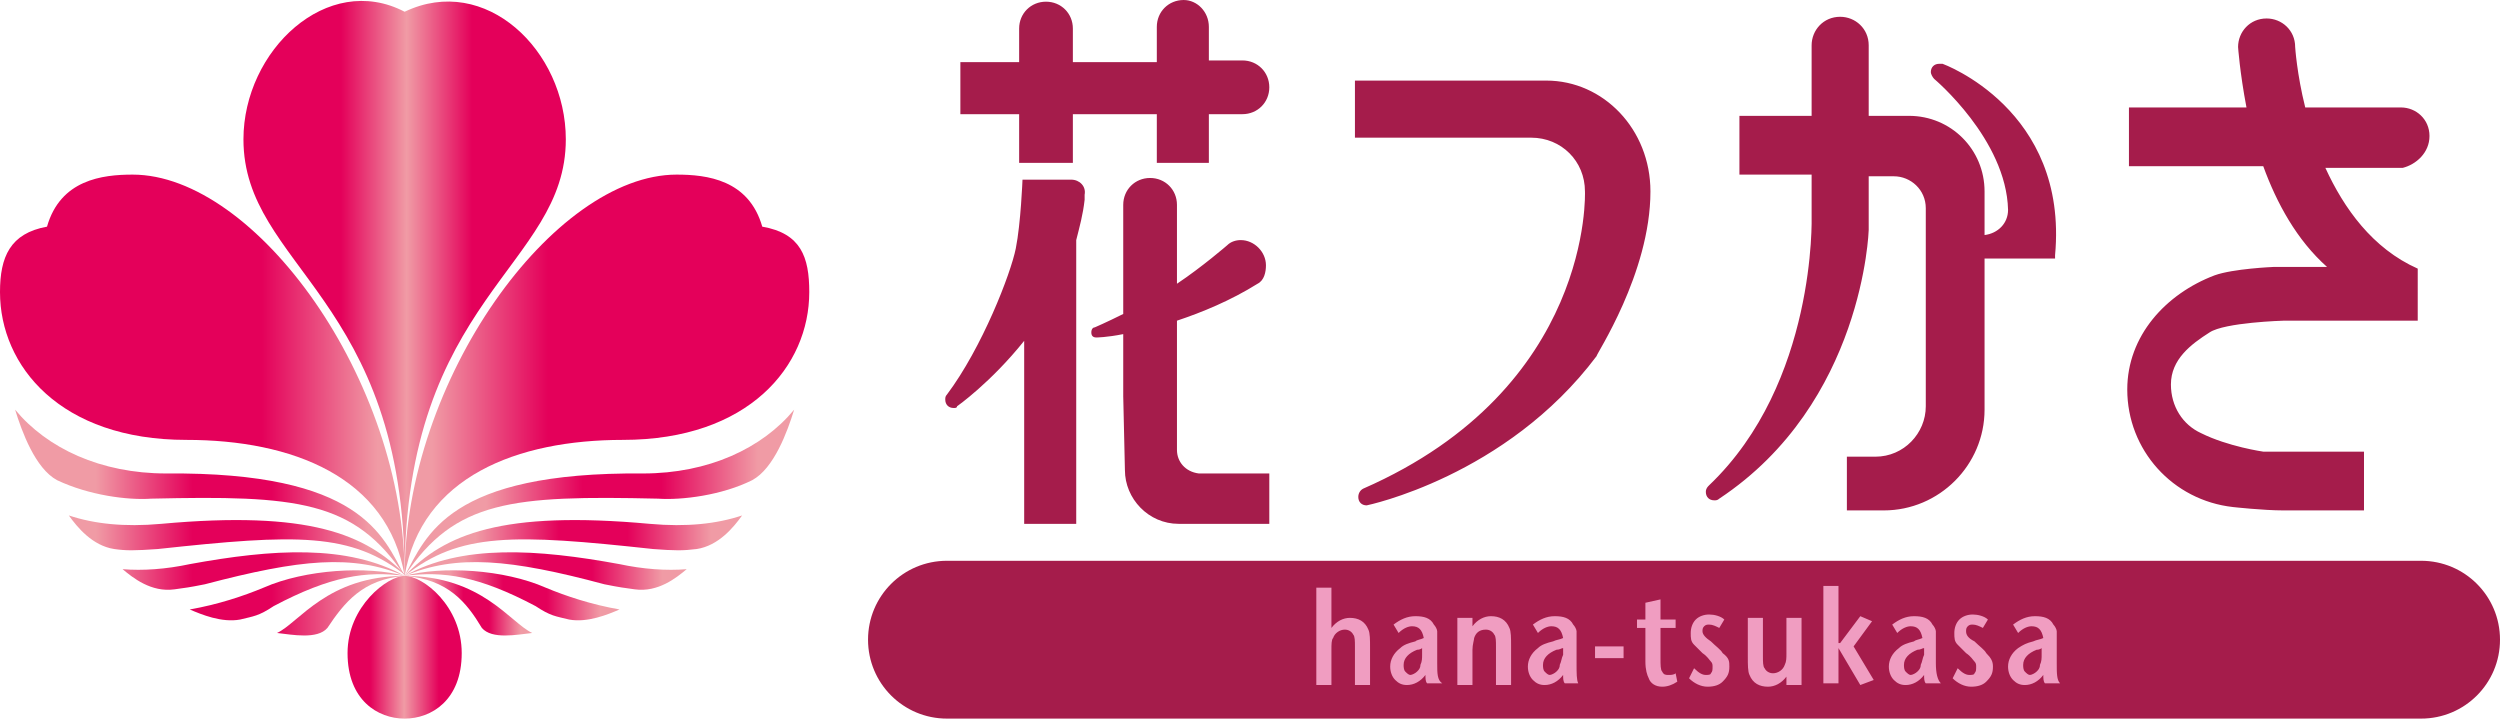
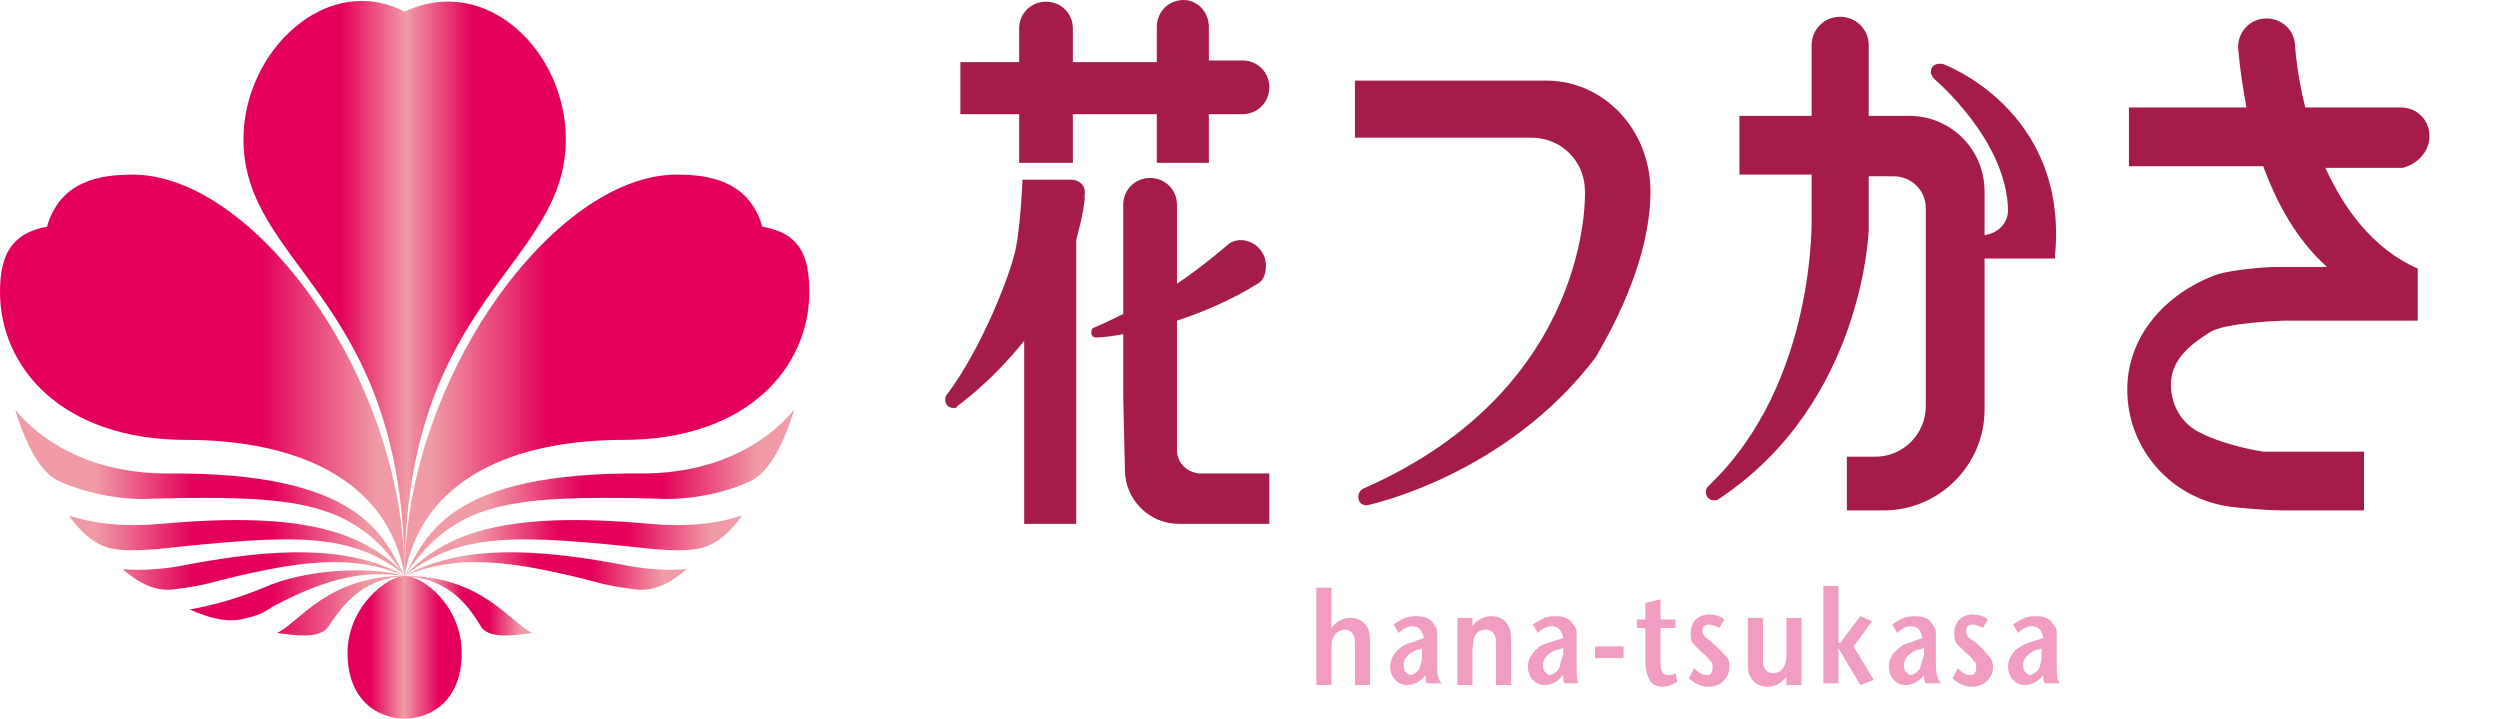
<svg xmlns="http://www.w3.org/2000/svg" id="レイヤー_1" viewBox="0 0 148.9 42.8">
  <style>.st15{fill:#a51c4b}</style>
  <linearGradient id="SVGID_1_" gradientUnits="userSpaceOnUse" x1="-539.445" y1="52.278" x2="-546.274" y2="52.278" gradientTransform="matrix(1 0 0 .95 566.976 -11.095)">
    <stop offset=".202" stop-color="#e4005a" />
    <stop offset=".506" stop-color="#f09ba5" />
    <stop offset=".803" stop-color="#e4005a" />
  </linearGradient>
  <path d="M24.1 34.3c-1 0-3.4 1.8-3.4 4.6s1.8 3.9 3.4 3.9c1.6 0 3.4-1.1 3.4-3.9s-2.3-4.6-3.4-4.6z" fill="url(#SVGID_1_)" />
  <linearGradient id="SVGID_2_" gradientUnits="userSpaceOnUse" x1="-542.813" y1="50.703" x2="-566.898" y2="50.703" gradientTransform="translate(566.93 -28.346)">
    <stop offset=".067" stop-color="#f09ba5" />
    <stop offset=".354" stop-color="#e4005a" />
  </linearGradient>
  <path d="M0 17.4c0 4.4 3.6 8.8 11.1 8.8 6.3 0 12 2.2 13 8.1 0-11.7-8.9-23.9-16.2-23.9-1.8 0-4.3.3-5.1 3.1-2.2.4-2.8 1.8-2.8 3.9z" fill="url(#SVGID_2_)" />
  <linearGradient id="SVGID_3_" gradientUnits="userSpaceOnUse" x1="686.896" y1="50.703" x2="662.81" y2="50.703" gradientTransform="matrix(-1 0 0 1 711.01 -28.346)">
    <stop offset=".067" stop-color="#f09ba5" />
    <stop offset=".354" stop-color="#e4005a" />
  </linearGradient>
  <path d="M48.2 17.4c0 4.4-3.6 8.8-11.1 8.8-6.3 0-12 2.2-13 8.1 0-11.7 8.9-23.9 16.2-23.9 1.8 0 4.3.3 5.1 3.1 2.3.4 2.8 1.8 2.8 3.9z" fill="url(#SVGID_3_)" />
  <linearGradient id="SVGID_4_" gradientUnits="userSpaceOnUse" x1="-552.462" y1="45.501" x2="-533.181" y2="45.501" gradientTransform="translate(566.93 -28.346)">
    <stop offset=".303" stop-color="#e4005a" />
    <stop offset=".506" stop-color="#f09ba5" />
    <stop offset=".708" stop-color="#e4005a" />
  </linearGradient>
  <path d="M24.1 34.3c0-16.6-9.6-18.4-9.6-26 0-5.3 5-10 9.6-7.6 4.8-2.3 9.6 2.3 9.6 7.6 0 7.6-9.6 9.4-9.6 26" fill="url(#SVGID_4_)" />
  <linearGradient id="SVGID_5_" gradientUnits="userSpaceOnUse" x1="-566.077" y1="57.723" x2="-542.729" y2="57.723" gradientTransform="translate(566.93 -28.346)">
    <stop offset=".208" stop-color="#f09ba5" />
    <stop offset=".455" stop-color="#e4005a" />
    <stop offset=".657" stop-color="#e4005a" />
    <stop offset=".904" stop-color="#f09ba5" />
  </linearGradient>
  <path d="M9 29.7c8.7-.2 12.1.1 15.1 4.6-1.3-2.4-2.6-6.2-14.2-6.1-3.9 0-7.1-1.5-9-3.8.4 1.3 1.2 3.5 2.5 4.2 1.9.9 4.2 1.2 5.6 1.1z" fill="url(#SVGID_5_)" />
  <linearGradient id="SVGID_6_" gradientUnits="userSpaceOnUse" x1="-566.076" y1="60.84" x2="-542.729" y2="60.84" gradientTransform="translate(566.93 -28.346)">
    <stop offset=".208" stop-color="#f09ba5" />
    <stop offset=".455" stop-color="#e4005a" />
    <stop offset=".657" stop-color="#e4005a" />
    <stop offset=".904" stop-color="#f09ba5" />
  </linearGradient>
  <path d="M9.4 32.7c8.3-.9 11.5-1 14.8 1.6-2.4-2.5-5.8-3.9-14.6-3.1-2.2.2-4 0-5.5-.5.5.7 1.4 1.8 2.7 2 .7.1 1.2.1 2.6 0z" fill="url(#SVGID_6_)" />
  <linearGradient id="SVGID_7_" gradientUnits="userSpaceOnUse" x1="-566.077" y1="62.364" x2="-542.729" y2="62.364" gradientTransform="translate(566.93 -28.346)">
    <stop offset=".208" stop-color="#f09ba5" />
    <stop offset=".455" stop-color="#e4005a" />
    <stop offset=".657" stop-color="#e4005a" />
    <stop offset=".904" stop-color="#f09ba5" />
  </linearGradient>
  <path d="M24.1 34.3c-3.4-1.9-7.9-1.6-12.8-.7-1.4.3-2.8.4-4 .3.6.5 1.7 1.4 3.1 1.2.7-.1.8-.1 1.8-.3 5.7-1.5 8.8-1.8 11.9-.5z" fill="url(#SVGID_7_)" />
  <linearGradient id="SVGID_8_" gradientUnits="userSpaceOnUse" x1="-566.075" y1="63.824" x2="-542.729" y2="63.824" gradientTransform="translate(566.93 -28.346)">
    <stop offset=".208" stop-color="#f09ba5" />
    <stop offset=".455" stop-color="#e4005a" />
    <stop offset=".657" stop-color="#e4005a" />
    <stop offset=".904" stop-color="#f09ba5" />
  </linearGradient>
-   <path d="M24.1 34.3c-2.2-.6-5.9-.4-8.4.7-1.2.5-2.7 1-4.4 1.3.7.3 1.9.8 3 .6.8-.2 1.1-.2 2-.8 3.4-1.8 5.5-2.1 7.8-1.8z" fill="url(#SVGID_8_)" />
+   <path d="M24.1 34.3c-2.2-.6-5.9-.4-8.4.7-1.2.5-2.7 1-4.4 1.3.7.3 1.9.8 3 .6.8-.2 1.1-.2 2-.8 3.4-1.8 5.5-2.1 7.8-1.8" fill="url(#SVGID_8_)" />
  <linearGradient id="SVGID_9_" gradientUnits="userSpaceOnUse" x1="-566.077" y1="64.416" x2="-542.729" y2="64.416" gradientTransform="translate(566.93 -28.346)">
    <stop offset=".208" stop-color="#f09ba5" />
    <stop offset=".455" stop-color="#e4005a" />
    <stop offset=".657" stop-color="#e4005a" />
    <stop offset=".904" stop-color="#f09ba5" />
  </linearGradient>
  <path d="M24.1 34.3c-4.6 0-6.3 2.8-7.6 3.4.9.1 2.4.4 3-.3 1-1.5 2.1-2.9 4.6-3.1z" fill="url(#SVGID_9_)" />
  <linearGradient id="SVGID_10_" gradientUnits="userSpaceOnUse" x1="-542.815" y1="57.723" x2="-519.55" y2="57.723" gradientTransform="translate(566.93 -28.346)">
    <stop offset=".208" stop-color="#f09ba5" />
    <stop offset=".455" stop-color="#e4005a" />
    <stop offset=".657" stop-color="#e4005a" />
    <stop offset=".904" stop-color="#f09ba5" />
  </linearGradient>
  <path d="M39.2 29.7c-8.7-.2-12.1.1-15.1 4.6 1.3-2.4 2.6-6.2 14.2-6.1 3.9 0 7.1-1.5 9-3.8-.4 1.3-1.2 3.5-2.5 4.2-1.8.9-4.2 1.2-5.6 1.1z" fill="url(#SVGID_10_)" />
  <linearGradient id="SVGID_11_" gradientUnits="userSpaceOnUse" x1="-542.815" y1="60.84" x2="-522.634" y2="60.84" gradientTransform="translate(566.93 -28.346)">
    <stop offset=".208" stop-color="#f09ba5" />
    <stop offset=".455" stop-color="#e4005a" />
    <stop offset=".657" stop-color="#e4005a" />
    <stop offset=".904" stop-color="#f09ba5" />
  </linearGradient>
  <path d="M38.9 32.7c-8.3-.9-11.5-1-14.8 1.6 2.4-2.5 5.8-3.9 14.6-3.1 2.2.2 4 0 5.5-.5-.5.7-1.4 1.8-2.7 2-.8.1-1.3.1-2.6 0z" fill="url(#SVGID_11_)" />
  <linearGradient id="SVGID_12_" gradientUnits="userSpaceOnUse" x1="-542.815" y1="62.364" x2="-525.849" y2="62.364" gradientTransform="translate(566.93 -28.346)">
    <stop offset=".208" stop-color="#f09ba5" />
    <stop offset=".455" stop-color="#e4005a" />
    <stop offset=".657" stop-color="#e4005a" />
    <stop offset=".904" stop-color="#f09ba5" />
  </linearGradient>
  <path d="M24.1 34.3c3.4-1.9 7.9-1.6 12.8-.7 1.4.3 2.8.4 4 .3-.6.5-1.7 1.4-3.1 1.2-.7-.1-.8-.1-1.8-.3-5.6-1.5-8.8-1.8-11.9-.5z" fill="url(#SVGID_12_)" />
  <linearGradient id="SVGID_13_" gradientUnits="userSpaceOnUse" x1="-542.815" y1="63.824" x2="-529.93" y2="63.824" gradientTransform="translate(566.93 -28.346)">
    <stop offset=".208" stop-color="#f09ba5" />
    <stop offset=".455" stop-color="#e4005a" />
    <stop offset=".657" stop-color="#e4005a" />
    <stop offset=".904" stop-color="#f09ba5" />
  </linearGradient>
-   <path d="M24.1 34.3c2.2-.6 5.9-.4 8.4.7 1.2.5 2.7 1 4.4 1.3-.7.3-1.9.8-3 .6-.8-.2-1.1-.2-2-.8-3.4-1.8-5.5-2.1-7.8-1.8z" fill="url(#SVGID_13_)" />
  <linearGradient id="SVGID_14_" gradientUnits="userSpaceOnUse" x1="-542.815" y1="64.416" x2="-535.169" y2="64.416" gradientTransform="translate(566.93 -28.346)">
    <stop offset=".208" stop-color="#f09ba5" />
    <stop offset=".455" stop-color="#e4005a" />
    <stop offset=".657" stop-color="#e4005a" />
    <stop offset=".904" stop-color="#f09ba5" />
  </linearGradient>
  <path d="M24.1 34.3c4.6 0 6.3 2.8 7.6 3.4-.9.1-2.4.4-3-.3-.9-1.5-2-2.9-4.6-3.1z" fill="url(#SVGID_14_)" />
-   <path class="st15" d="M56.4 42.8c-2.6 0-4.7-2.1-4.7-4.7s2.1-4.7 4.7-4.7h87.8c2.6 0 4.7 2.1 4.7 4.7s-2.1 4.7-4.7 4.7H56.4z" />
  <path d="M81.6 40.8h-.9v-2.3c0-.3 0-.6-.1-.7-.1-.2-.3-.3-.5-.3-.3 0-.6.2-.7.5-.1.1-.1.4-.1.7v2.1h-.9V35h.9v2.4c.3-.4.7-.6 1.1-.6.5 0 .9.2 1.1.7.1.2.1.6.1 1.1v2.2zm3-1.2c0 .2-.1.3-.2.4-.1.1-.3.2-.4.2-.1 0-.2-.1-.3-.2-.1-.1-.1-.3-.1-.4 0-.4.3-.7.8-.9.2 0 .3-.1.3-.1v.4c0 .2 0 .4-.1.6zm1-.1v-1.9c0-.1-.1-.3-.2-.4-.2-.4-.6-.5-1.1-.5-.5 0-.9.2-1.3.5l.3.5c.3-.3.6-.4.8-.4.4 0 .6.2.7.7-.2.1-.4.1-.5.2-.4.1-.7.2-.9.4-.4.3-.6.7-.6 1.1 0 .3.1.6.3.8.2.2.4.3.7.3.4 0 .8-.2 1.1-.6 0 .2 0 .4.1.5h.9c-.3-.2-.3-.6-.3-1.2zm4.4 1.3h-.9v-2.3c0-.3 0-.6-.1-.7-.1-.2-.3-.3-.5-.3-.4 0-.6.2-.7.5 0 .1-.1.4-.1.7v2.1h-.9v-4h.9v.5c.3-.4.7-.6 1.1-.6.5 0 .9.2 1.1.7.1.2.1.6.1 1.1v2.3zm2.9-1.2c0 .2-.1.3-.2.4-.1.1-.3.2-.4.2-.1 0-.2-.1-.3-.2-.1-.1-.1-.3-.1-.4 0-.4.3-.7.8-.9.2 0 .3-.1.4-.1v.4c-.1.2-.1.4-.2.6zm1-.1v-1.9c0-.1-.1-.3-.2-.4-.2-.4-.6-.5-1.1-.5-.5 0-.9.2-1.3.5l.3.5c.3-.3.6-.4.8-.4.4 0 .6.2.7.7-.2.1-.4.1-.6.2-.4.1-.7.2-.9.4-.4.3-.6.7-.6 1.1 0 .3.1.6.3.8.2.2.4.3.7.3.4 0 .8-.2 1.1-.6 0 .2 0 .4.1.5h.8c-.1-.2-.1-.6-.1-1.2zm2.8-.3H95v-.7h1.7v.7zm3.2 1.4c-.3.2-.6.3-.9.3-.4 0-.7-.2-.8-.5-.1-.2-.2-.5-.2-1v-2h-.5v-.5h.5v-1l.9-.2v1.2h.9v.5h-.9v1.8c0 .4 0 .7.1.8.1.2.2.2.4.2.1 0 .3 0 .4-.1l.1.5zm3.1-.9c0 .4-.1.6-.4.9-.2.2-.5.3-.9.3s-.8-.2-1.1-.5l.3-.6c.3.3.5.4.7.4.1 0 .3 0 .3-.1.1-.1.1-.2.1-.4 0-.1 0-.2-.1-.3-.1-.1-.2-.3-.5-.5l-.5-.5c-.2-.2-.2-.4-.2-.7 0-.3.1-.6.3-.8.2-.2.5-.3.8-.3.3 0 .7.1.9.3l-.3.5c-.2-.1-.4-.2-.6-.2-.1 0-.2 0-.3.1-.1.1-.1.2-.1.3 0 .2.2.4.5.6.3.3.6.5.7.7.4.3.4.5.4.8zm4.3 1.1h-.9v-.5c-.3.4-.7.6-1.1.6-.5 0-.9-.2-1.1-.7-.1-.2-.1-.6-.1-1.1v-2.3h.9v2.3c0 .3 0 .6.1.7.1.2.3.3.5.3.3 0 .6-.2.7-.5.1-.2.1-.4.1-.7v-2.1h.9v4zm4.3-.3l-.8.3-1.3-2.2v2.1h-.9v-5.8h.9v3.4h.1l1.2-1.6.7.3-1.1 1.5 1.2 2zm2.8-.9c0 .2-.1.3-.2.4-.1.1-.3.2-.4.2-.1 0-.2-.1-.3-.2-.1-.1-.1-.3-.1-.4 0-.4.3-.7.8-.9.2 0 .3-.1.4-.1v.4c-.1.2-.1.4-.2.6zm.9-.1v-1.9c0-.1-.1-.3-.2-.4-.2-.4-.6-.5-1.1-.5-.5 0-.9.2-1.3.5l.3.5c.3-.3.6-.4.8-.4.4 0 .6.2.7.7-.2.1-.4.1-.5.2-.4.1-.7.2-.9.4-.4.3-.6.7-.6 1.1 0 .3.1.6.3.8.2.2.4.3.7.3.4 0 .8-.2 1.1-.6 0 .2 0 .4.1.5h.9c-.2-.2-.3-.6-.3-1.2zm3.4.2c0 .4-.1.6-.4.9-.2.2-.5.3-.9.3s-.8-.2-1.1-.5l.3-.6c.3.3.5.4.7.4.1 0 .3 0 .3-.1.1-.1.1-.2.1-.4 0-.1 0-.2-.1-.3-.1-.1-.2-.3-.5-.5l-.5-.5c-.2-.2-.2-.4-.2-.7 0-.3.1-.6.3-.8.2-.2.5-.3.8-.3.3 0 .7.1.9.3l-.3.5c-.2-.1-.4-.2-.6-.2-.1 0-.2 0-.3.1-.1.1-.1.2-.1.3 0 .2.1.4.5.6.3.3.6.5.7.7.3.3.4.5.4.8zm2.8-.1c0 .2-.1.3-.2.4-.1.1-.3.2-.4.2-.1 0-.2-.1-.3-.2-.1-.1-.1-.3-.1-.4 0-.4.3-.7.8-.9.2 0 .3-.1.3-.1v.4c0 .2 0 .4-.1.6zm1-.1v-1.9c0-.1-.1-.3-.2-.4-.2-.4-.6-.5-1.1-.5-.5 0-.9.2-1.3.5l.3.5c.3-.3.6-.4.8-.4.4 0 .6.2.7.7-.2.1-.4.1-.6.2-.4.1-.6.2-.9.4-.4.3-.6.7-.6 1.1 0 .3.1.6.3.8.2.2.4.3.7.3.4 0 .8-.2 1.1-.6 0 .2 0 .4.1.5h.9c-.2-.2-.2-.6-.2-1.2z" fill="#f09dc1" />
  <path class="st15" d="M98.3 11.4c0-3.7-2.8-6.6-6.2-6.6H80.7v3.4h10.5c1.8 0 3.2 1.4 3.2 3.2 0 0 .5 11.7-13.2 17.7-.2.1-.3.3-.3.5 0 .3.2.5.5.5 0 0 8.3-1.7 13.7-8.9-.1 0 3.2-4.9 3.2-9.8zm-34.5-.7h-2.9s-.1 2.6-.4 4.1c-.3 1.5-2 5.9-4.1 8.7-.1.1-.1.2-.1.3 0 .3.2.5.5.5.1 0 .2 0 .2-.1 0 0 2-1.4 4-3.9v10.9h3.1V14.3c.2-.8.4-1.5.5-2.4v-.3c.1-.5-.3-.9-.8-.9zm-3-1h3.1V6.8h5v2.9H72V6.8h2c.9 0 1.6-.7 1.6-1.6 0-.9-.7-1.6-1.6-1.6h-2v-2c0-.9-.7-1.6-1.5-1.6-.9 0-1.6.7-1.6 1.6v2.1h-5v-2c0-.9-.7-1.6-1.6-1.6-.9 0-1.6.7-1.6 1.6v2h-3.5v3.1h3.5v2.9zm9.3 17.1v-7.7c1.5-.5 3.2-1.2 4.8-2.2.4-.2.5-.7.5-1.1 0-.8-.7-1.5-1.5-1.5-.3 0-.6.1-.8.3 0 0-1.5 1.3-3 2.3v-4.7c0-.9-.7-1.6-1.6-1.6-.9 0-1.6.7-1.6 1.6v6.5c-1 .5-1.7.8-1.7.8-.1 0-.2.1-.2.3 0 .2.1.3.3.3 0 0 .6 0 1.6-.2v3.7L67 28c0 1.7 1.4 3.2 3.2 3.2h5.4v-3h-4.2c-.8-.1-1.3-.7-1.3-1.4zm52.3-11.6c.8-8.7-6.7-11.4-6.7-11.4h-.2c-.3 0-.5.2-.5.5 0 .1.1.3.2.4 0 0 4.3 3.6 4.4 7.8 0 .8-.6 1.4-1.4 1.5v-2.6c0-2.5-2-4.5-4.5-4.5h-2.4V2.7c0-1-.8-1.7-1.7-1.7-1 0-1.7.8-1.7 1.7v4.2h-4.3v3.5h4.3v2.5s.3 9.9-6.1 16c-.1.1-.2.2-.2.4 0 .3.2.5.5.5.1 0 .2 0 .3-.1 8.6-5.7 8.9-16 8.9-16v-3.2h1.5c1 0 1.9.8 1.9 1.9v11.8c0 1.6-1.3 3-3 3H110v3.2h2.2c3.3 0 6-2.7 6-6v-9h4.2zm22.3-7.1c0-1-.8-1.7-1.7-1.7h-5.7c-.5-2-.6-3.6-.6-3.6 0-1-.8-1.7-1.7-1.7-1 0-1.7.8-1.7 1.7 0 0 .1 1.5.5 3.6h-7v3.5h8c.8 2.2 2 4.4 3.8 6h-3.2s-2.4.1-3.5.5c-2.9 1.1-5.2 3.6-5.2 6.8 0 3.6 2.7 6.6 6.3 7 0 0 1.8.2 3 .2h4.8v-3.5h-6s-2.1-.3-3.7-1.1c-1.1-.5-1.8-1.6-1.8-2.9 0-1.5 1.2-2.4 2.3-3.1.9-.6 4.4-.7 4.4-.7h8V16c-2.7-1.2-4.4-3.6-5.5-6h4.6c.8-.2 1.6-.9 1.6-1.9z" />
</svg>